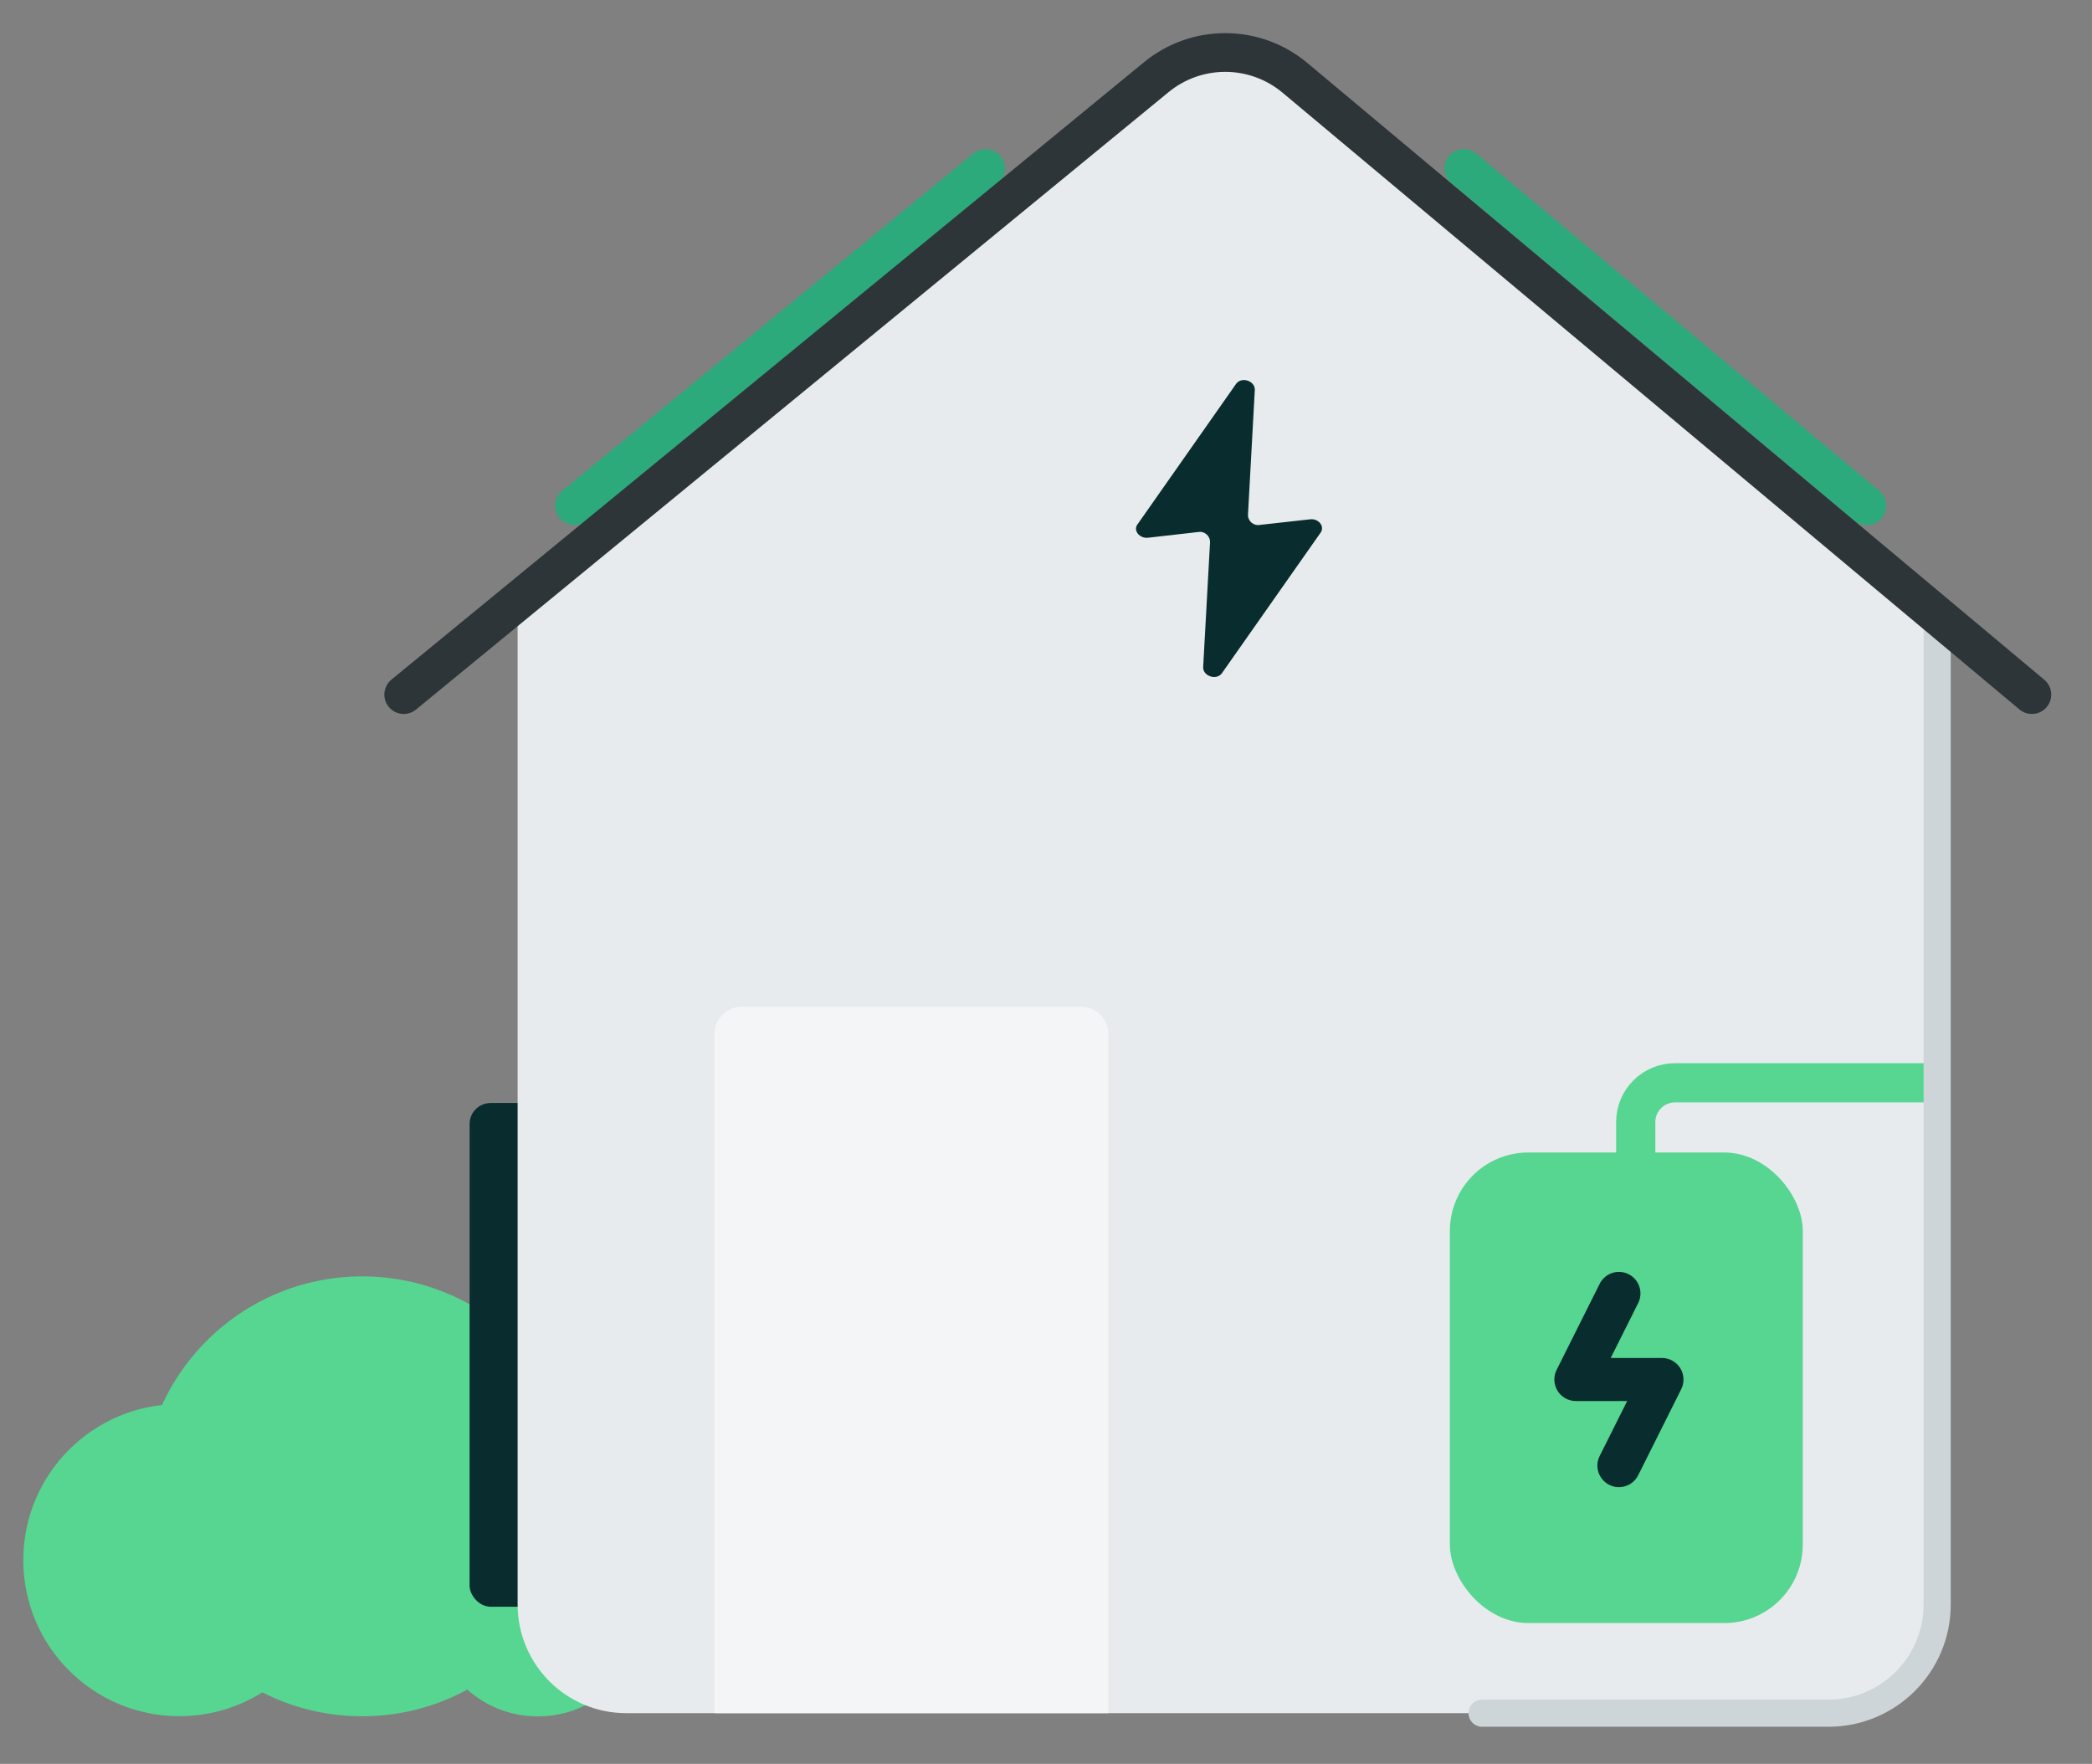
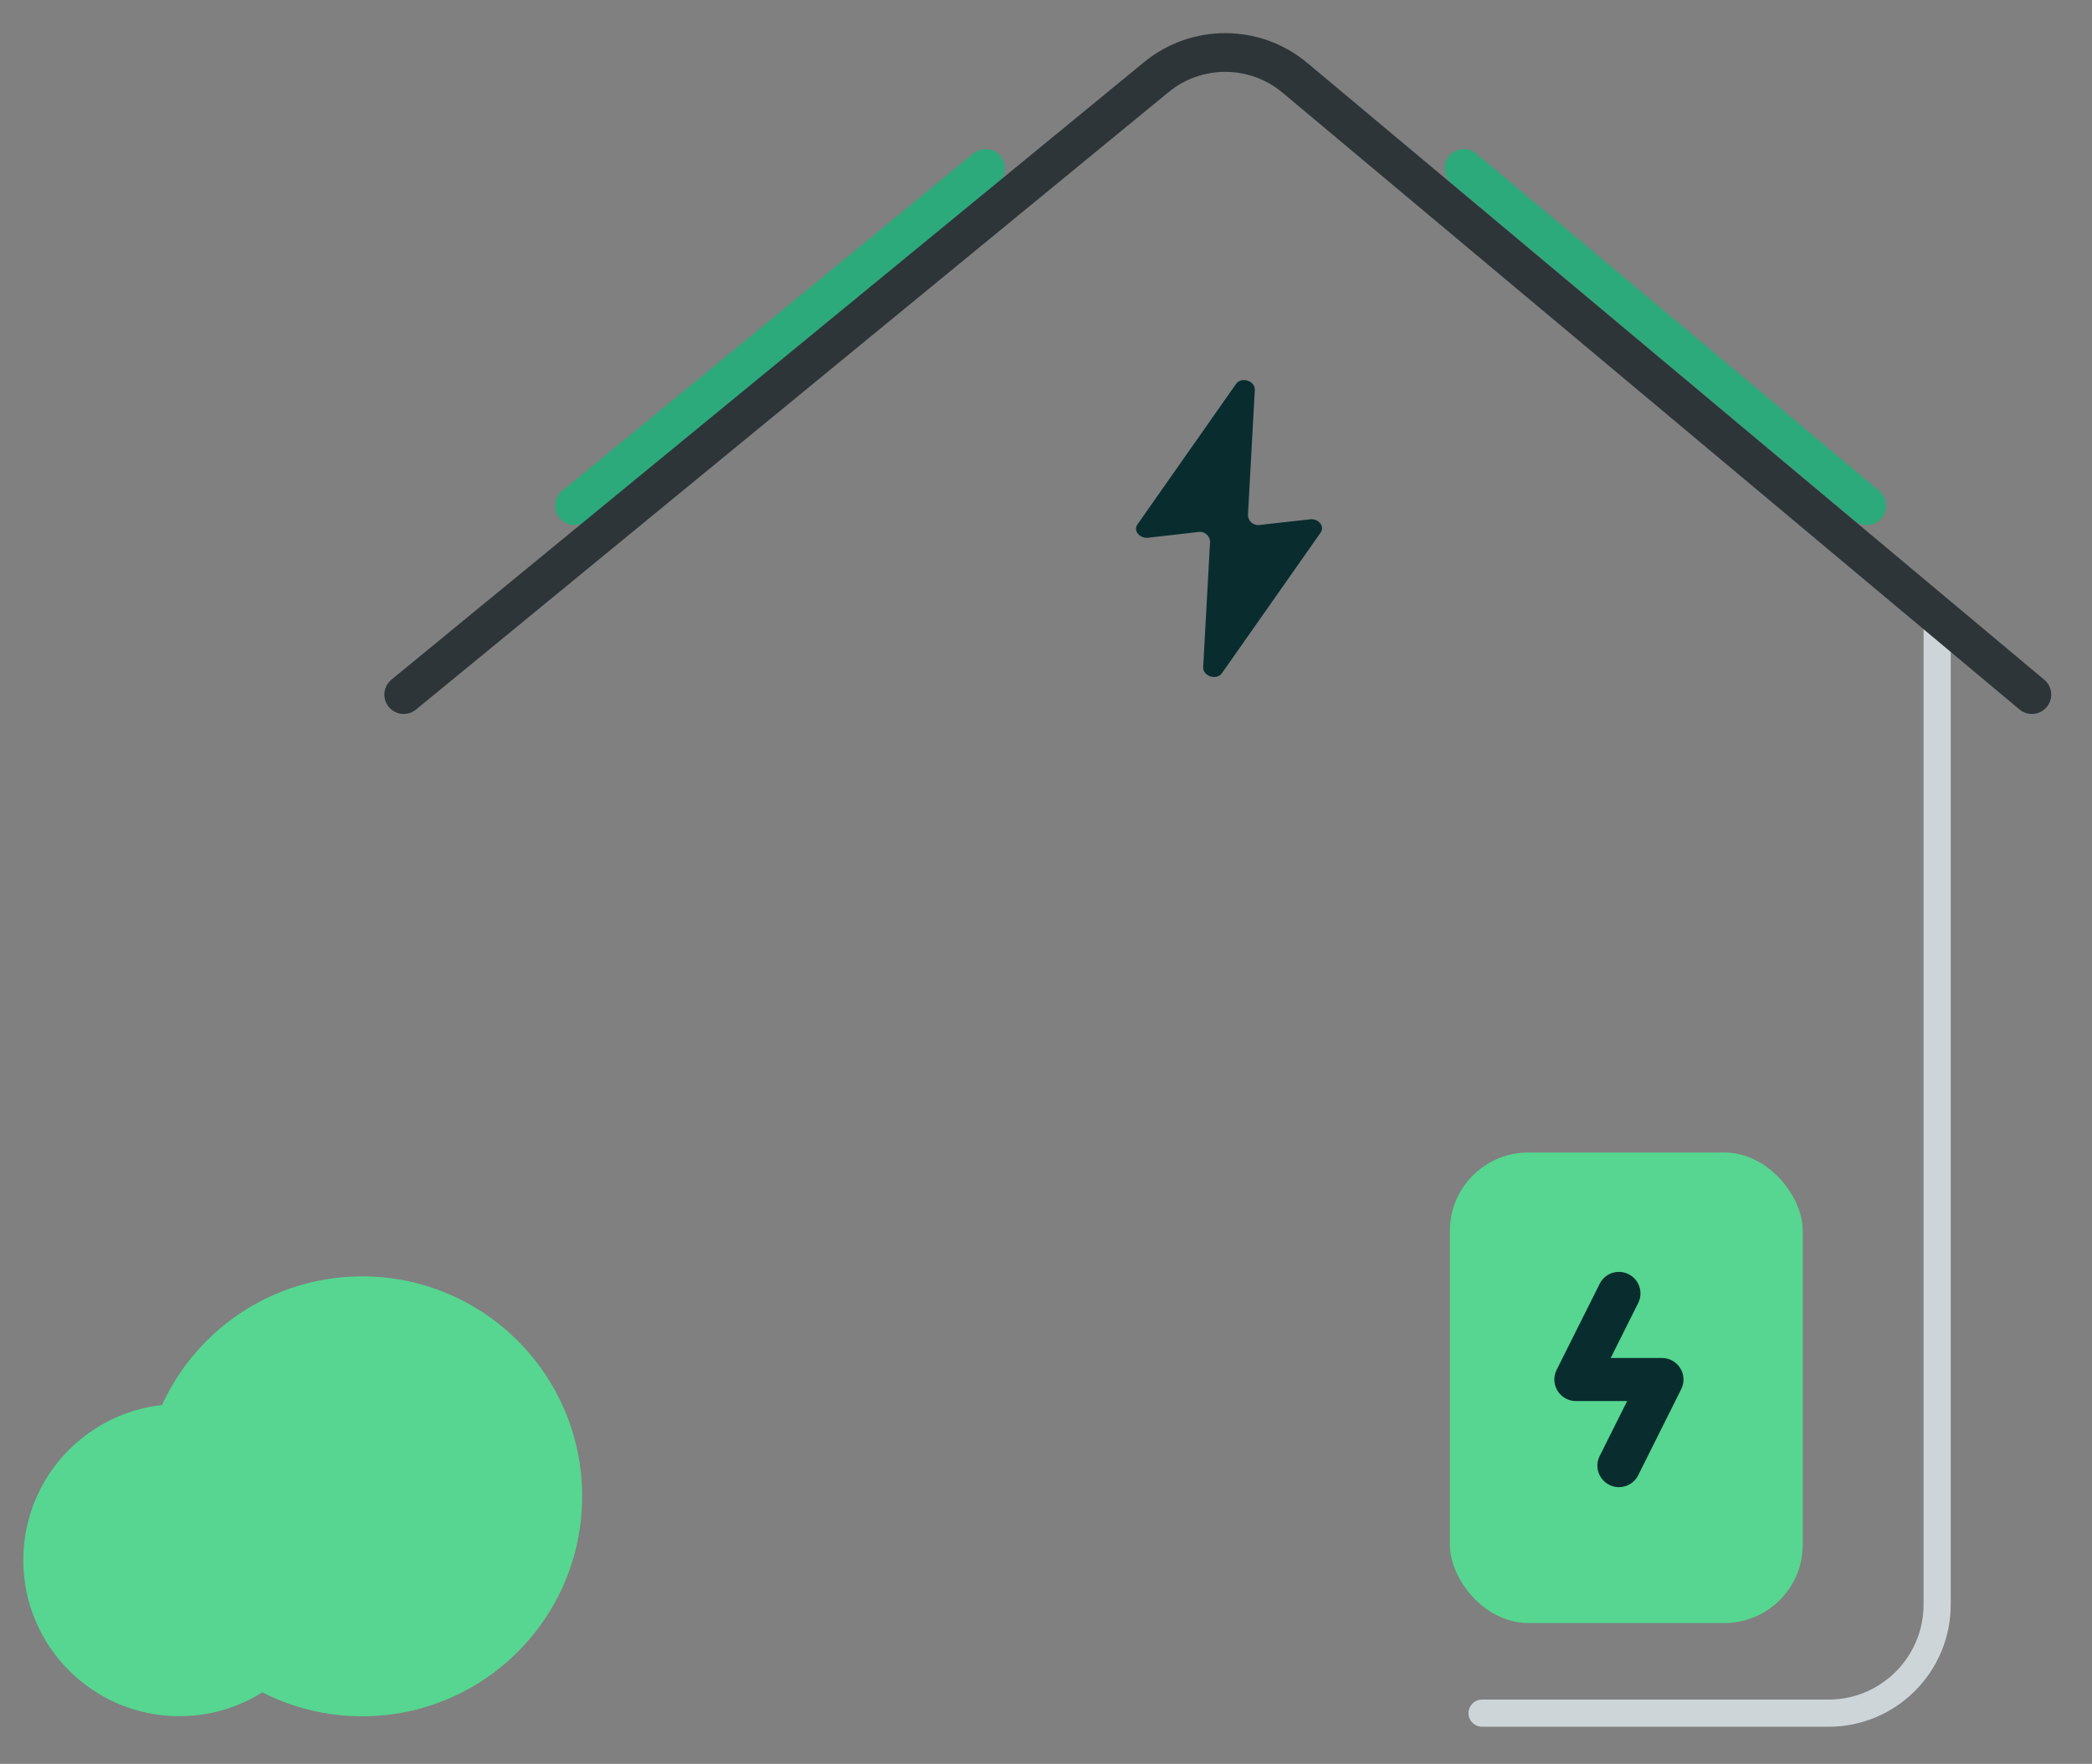
<svg xmlns="http://www.w3.org/2000/svg" fill="none" height="100%" overflow="visible" preserveAspectRatio="none" style="display: block;" viewBox="0 0 51 43" width="100%">
  <rect x="0" y="0" width="51" height="43" fill="#808080" stroke="none" />
  <g clip-path="url(#clip0_0_6841)" id="Illustration">
    <g id="Group 2479">
      <circle cx="4.373" cy="38.033" fill="#56D690" id="Ellipse 1" r="3.805" />
-       <circle cx="13.112" cy="39.248" fill="#56D690" id="Ellipse 3" r="2.595" />
      <circle cx="8.83" cy="36.478" fill="#56D690" id="Ellipse 2" r="5.362" />
    </g>
-     <rect fill="#092D2E" height="12.28" id="Rectangle 2047" rx="0.512" width="5.117" x="11.448" y="26.889" />
-     <path d="M47.391 14.964L31.807 1.803C30.824 0.973 29.388 0.969 28.4 1.793L12.619 14.964V39.115C12.619 40.578 13.805 41.764 15.268 41.764H44.742C46.205 41.764 47.391 40.578 47.391 39.115V14.964Z" fill="#E8EBED" id="Vector 198" />
    <g id="House 2">
      <path d="M47.225 14.94V39.115C47.225 40.578 46.039 41.764 44.576 41.764H36.131" id="Line 6" stroke="#CED5D9" stroke-linecap="round" stroke-width="0.662" />
    </g>
    <g id="House 1">
      <path d="M31.937 12.66L30.715 12.796C30.681 12.803 30.646 12.802 30.612 12.794C30.578 12.785 30.547 12.77 30.519 12.748C30.491 12.727 30.468 12.699 30.452 12.668C30.436 12.637 30.426 12.603 30.423 12.568L30.591 9.498C30.591 9.28 30.263 9.177 30.134 9.358L27.727 12.788C27.622 12.936 27.782 13.132 27.989 13.109L29.207 12.97C29.242 12.963 29.277 12.964 29.311 12.973C29.346 12.981 29.377 12.997 29.405 13.019C29.433 13.041 29.455 13.068 29.472 13.1C29.488 13.131 29.497 13.166 29.5 13.201L29.331 16.271C29.331 16.489 29.662 16.592 29.789 16.411L32.196 12.983C32.301 12.83 32.144 12.635 31.937 12.66Z" fill="#092D2E" id="Vector" />
-       <path d="M17.418 25.207C17.418 24.842 17.714 24.545 18.08 24.545H26.359C26.724 24.545 27.021 24.842 27.021 25.207V41.764H17.418V25.207Z" fill="#F4F5F6" id="Rectangle 2029" />
      <g id="DE Illustrations">
        <g id="Group 2634">
-           <path d="M46.896 26.397H40.833C40.305 26.397 39.877 26.825 39.877 27.352V28.786" id="Vector 320" stroke="#56D690" stroke-width="0.956" />
          <rect fill="#56D690" height="11.471" id="Rectangle 2050" rx="1.912" width="8.603" x="35.346" y="28.096" />
        </g>
        <path d="M41.041 33.607C41.037 33.517 41.01 33.43 40.963 33.354C40.916 33.278 40.85 33.215 40.772 33.172C40.694 33.128 40.606 33.105 40.517 33.105H39.267L39.937 31.766C39.968 31.704 39.986 31.637 39.991 31.569C39.996 31.5 39.987 31.431 39.965 31.365C39.944 31.3 39.909 31.239 39.864 31.187C39.819 31.135 39.764 31.093 39.702 31.062C39.64 31.031 39.573 31.012 39.504 31.008C39.436 31.003 39.367 31.011 39.301 31.033C39.236 31.055 39.175 31.089 39.123 31.135C39.071 31.18 39.028 31.235 38.998 31.297L37.948 33.395C37.908 33.475 37.889 33.564 37.893 33.654C37.897 33.743 37.924 33.83 37.971 33.906C38.018 33.982 38.084 34.045 38.162 34.089C38.24 34.132 38.328 34.155 38.418 34.155H39.668L38.998 35.494C38.967 35.556 38.948 35.623 38.943 35.692C38.938 35.761 38.947 35.83 38.969 35.895C38.991 35.961 39.025 36.021 39.071 36.073C39.116 36.125 39.171 36.168 39.232 36.199C39.294 36.23 39.361 36.248 39.43 36.253C39.499 36.258 39.568 36.249 39.633 36.227C39.699 36.206 39.759 36.171 39.811 36.126C39.863 36.081 39.906 36.026 39.937 35.964L40.986 33.865C41.026 33.785 41.045 33.696 41.041 33.607Z" fill="#092D2E" id="Vector_2" />
      </g>
      <path d="M45.51 12.329L35.687 4.107M14.006 12.329L24.028 4.107" id="Vector 200" stroke="#2CAA7C" stroke-linecap="round" stroke-width="0.944" />
      <path d="M49.534 16.933L31.57 1.898C30.593 1.08 29.173 1.073 28.189 1.881L9.842 16.933" id="Vector 199" stroke="#2D3539" stroke-linecap="round" stroke-width="0.944" />
    </g>
  </g>
  <defs>
    <clipPath id="clip0_0_6841">
      <rect fill="white" height="42.597" width="50.754" />
    </clipPath>
  </defs>
</svg>